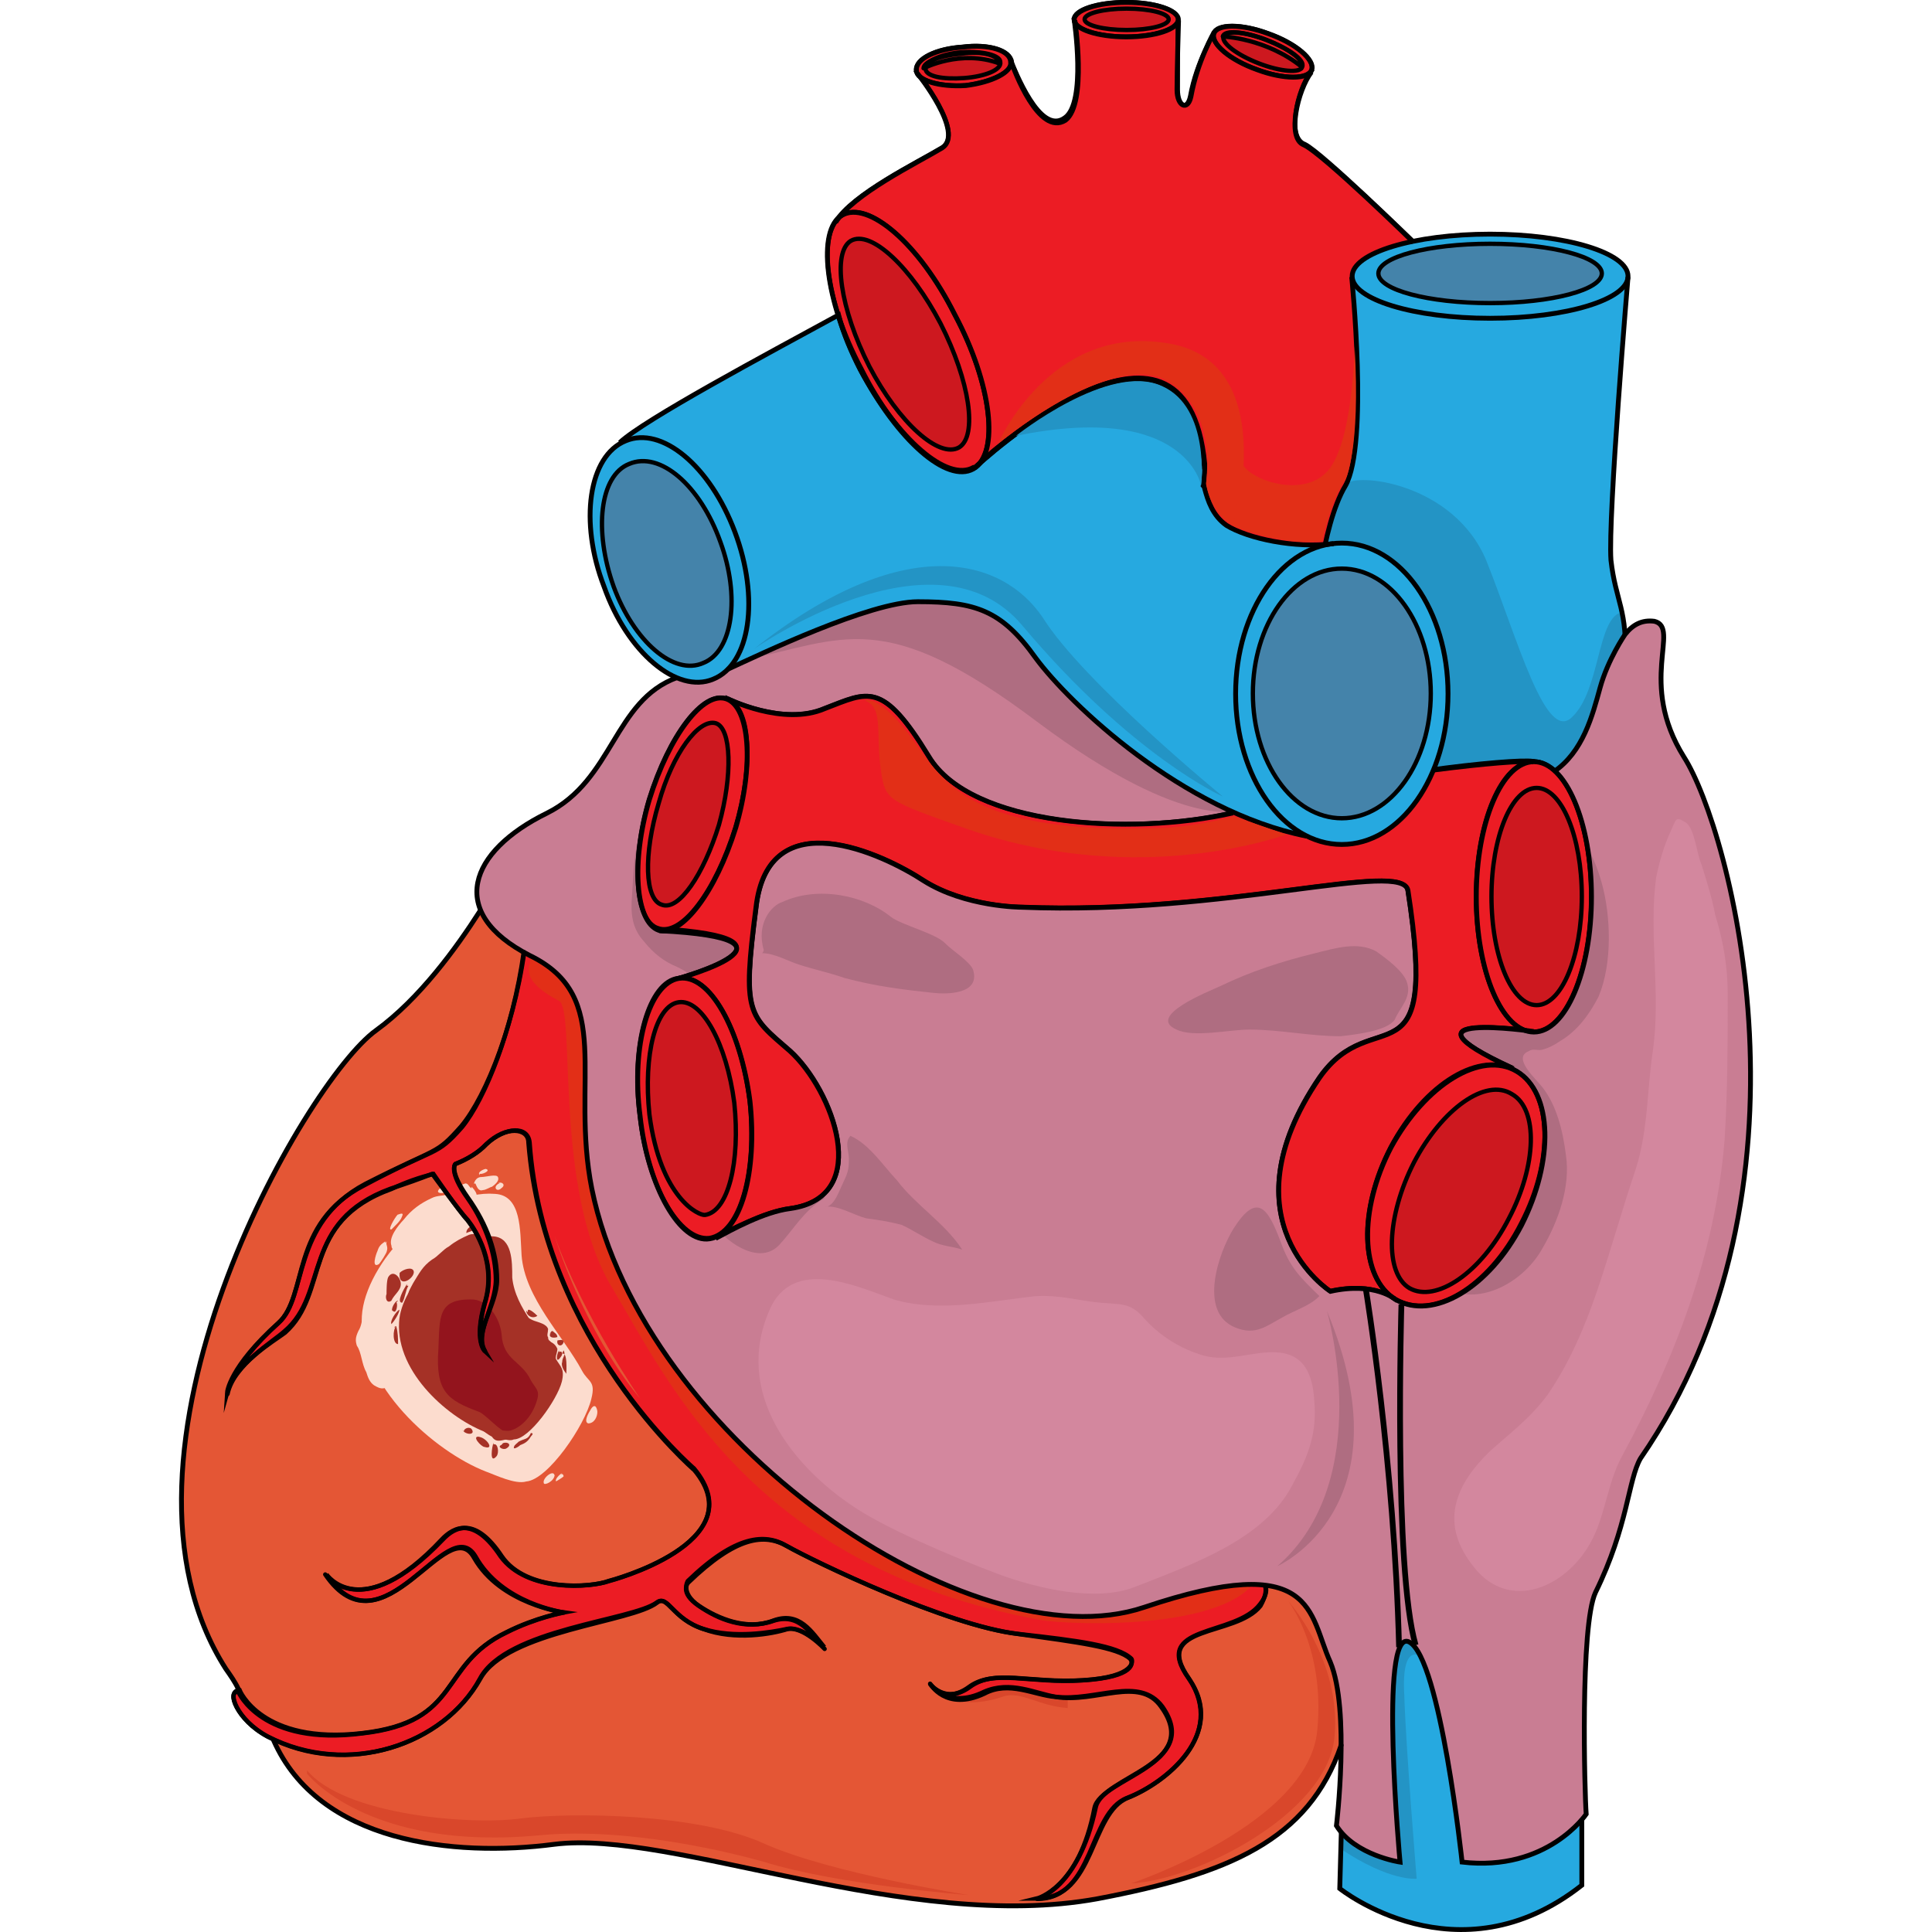
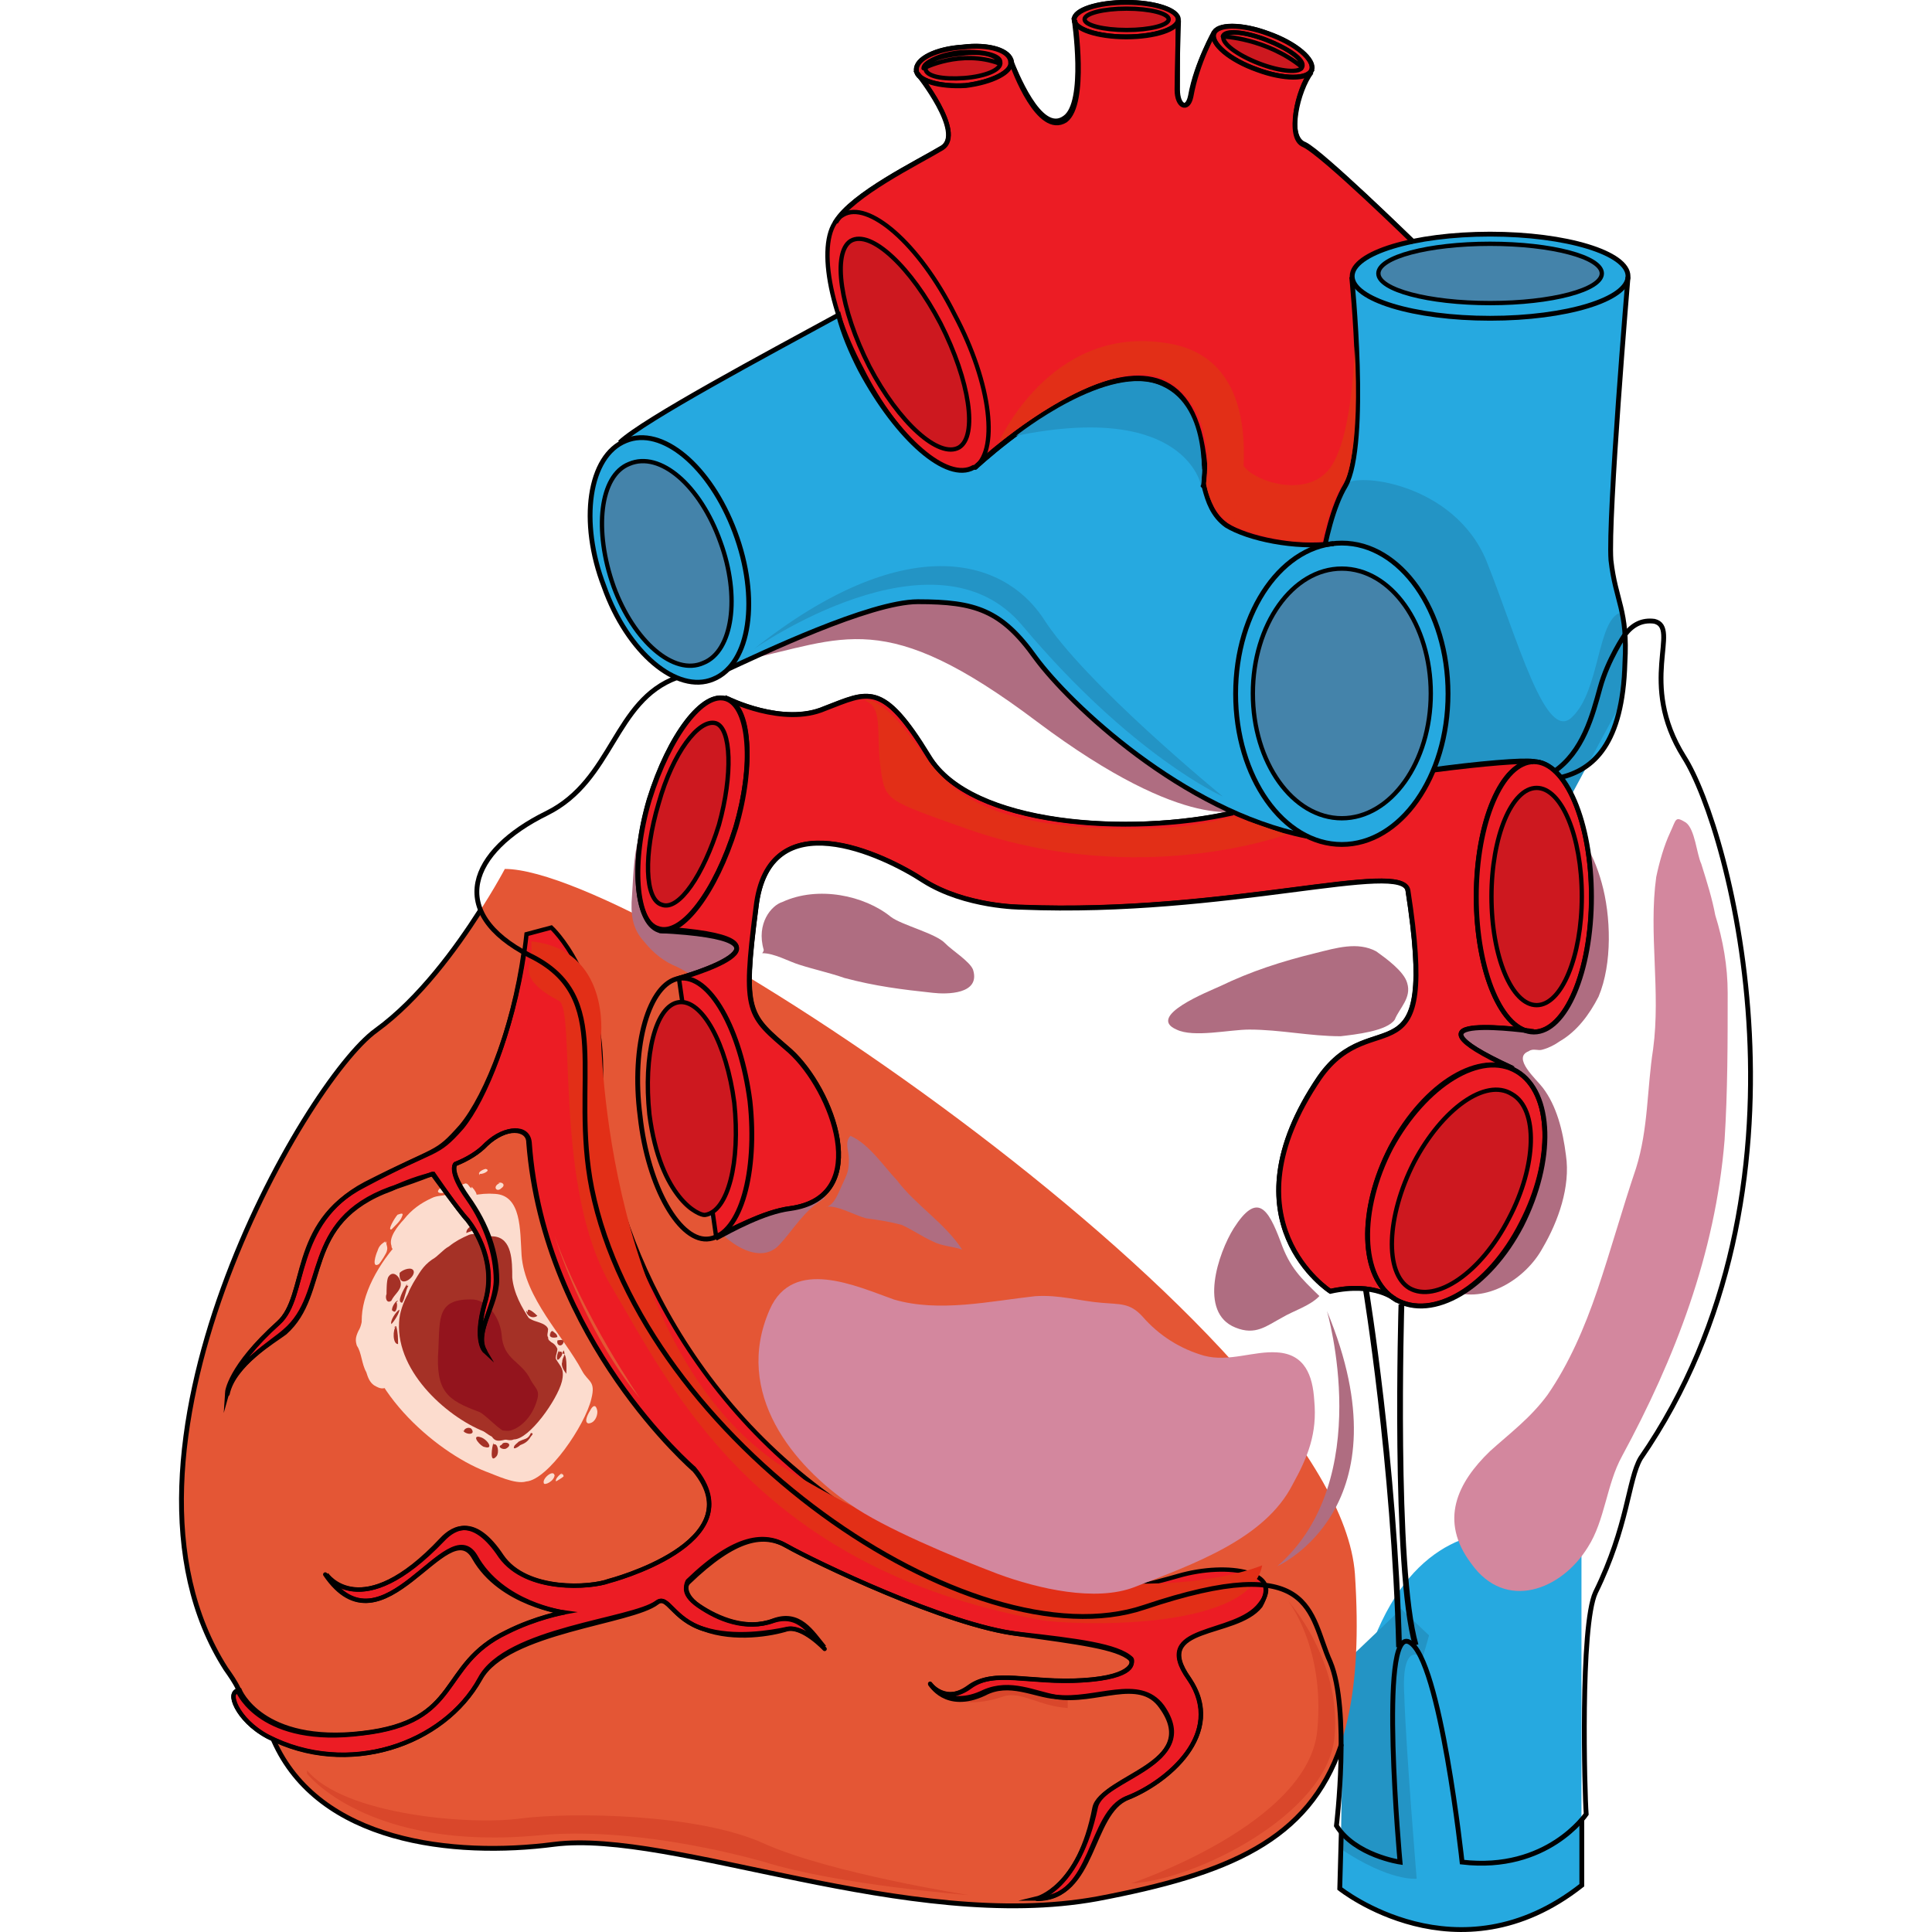
<svg xmlns="http://www.w3.org/2000/svg" version="1.1" id="Layer_1" width="800px" height="800px" viewBox="0 0 273.865 336.178" enable-background="new 0 0 273.865 336.178" xml:space="preserve">
  <g>
    <path fill-rule="evenodd" clip-rule="evenodd" fill="#26A9E0" d="M202.448,313.041c-0.54,15.548-0.54,15.548-0.54,15.548   s20.52,16.411,42.12-0.288c0-58.737,0-58.737,0-58.737S206.768,249.121,202.448,313.041L202.448,313.041z" />
    <path fill-rule="evenodd" clip-rule="evenodd" fill="#2394C5" d="M216.161,288.313c0,0-3.503-2.88-2.965,6.624   c0.27,9.216,2.156,31.968,2.156,31.968s-4.581,0.576-13.204-5.184c0.539-32.256,0.539-32.256,0.539-32.256   c9.971-9.504,9.971-9.504,9.971-9.504c4.85,4.607,4.85,4.607,4.85,4.607c-1.077,3.744-1.077,3.744-1.077,3.744" />
    <path fill-rule="evenodd" clip-rule="evenodd" fill="#EC1C24" stroke="#000000" stroke-width="0.75" stroke-miterlimit="10" d="   M128.481,12.694c0,0,8.359,10.365,4.314,12.957c-4.314,2.591-15.642,8.062-18.607,12.957   c24.271,42.614,24.271,42.614,24.271,42.614s37.216-34.84,39.912,0.287c0,0-1.078,6.335,3.775,9.79   c5.124,3.455,19.147,13.82,24.541-4.031c5.663-18.14,7.82-45.493,7.82-45.493s-15.641-15.26-18.607-16.7   c-3.236-1.151-1.349-9.501,1.079-12.669c-16.72-6.91-16.72-6.91-16.72-6.91s-3.236,5.183-4.315,11.229   c-0.539,2.591-2.157,1.728-2.157-1.151c0-3.168,0-12.094,0-12.094c-18.068,0-18.068,0-18.068,0s2.157,14.396-1.618,16.988   c-4.315,3.167-8.63-8.351-9.438-10.078L128.481,12.694L128.481,12.694L128.481,12.694z" />
    <path fill-rule="evenodd" clip-rule="evenodd" fill="#EC1C24" stroke="#000000" stroke-width="0.75" stroke-miterlimit="10" d="   M144.908,10.759c0,1.745-3.497,3.489-8.071,4.071c-4.573,0.291-8.34-0.873-8.608-2.617c0-2.035,3.497-3.78,8.07-4.07   C140.873,7.561,144.639,8.724,144.908,10.759L144.908,10.759z" />
    <path fill-rule="evenodd" clip-rule="evenodd" fill="#CD181F" d="M143.108,10.721c0,1.4-2.99,2.52-6.524,2.8   c-3.806,0.28-6.796-0.28-6.796-1.68c0-1.12,2.719-2.521,6.524-2.8C139.845,8.761,142.835,9.601,143.108,10.721L143.108,10.721z" />
    <path fill-rule="evenodd" clip-rule="evenodd" fill="#EC1C24" stroke="#000000" stroke-width="0.75" stroke-miterlimit="10" d="   M155.708,3.36c0-1.656,4.057-3,9.061-3c5.003,0,9.06,1.344,9.06,3c0,1.657-4.057,3-9.06,3C159.764,6.36,155.708,5.018,155.708,3.36   L155.708,3.36z" />
    <path fill-rule="evenodd" clip-rule="evenodd" fill="#CD181F" d="M157.507,3.301c0-1.027,3.277-1.86,7.32-1.86   s7.32,0.833,7.32,1.86s-3.277,1.859-7.32,1.859S157.507,4.328,157.507,3.301L157.507,3.301z" />
    <path fill-rule="evenodd" clip-rule="evenodd" fill="#EC1C24" stroke="#000000" stroke-width="0.75" stroke-miterlimit="10" d="   M197.046,12.085c-0.54,1.716-4.867,1.716-9.465,0c-4.868-1.715-8.113-4.573-7.573-6.289c0.541-1.716,4.868-1.716,9.466,0   C194.342,7.512,197.587,10.37,197.046,12.085L197.046,12.085z" />
    <path fill-rule="evenodd" clip-rule="evenodd" fill="#CD181F" d="M195.37,11.558c-0.269,1.163-3.495,0.872-7.528-0.582   c-3.765-1.454-6.453-3.489-6.185-4.652c0.538-1.163,3.765-0.872,7.528,0.582C192.95,8.359,195.908,10.395,195.37,11.558   L195.37,11.558z" />
    <path fill-rule="evenodd" clip-rule="evenodd" fill="#EC1C24" stroke="#000000" stroke-width="0.75" stroke-miterlimit="10" d="   M134.932,54.701c6.468,12.114,7.815,24.228,3.234,26.823c-4.312,2.597-13.205-4.903-19.403-17.305   c-6.468-12.114-7.815-24.228-3.234-26.823C119.841,34.801,128.734,42.3,134.932,54.701L134.932,54.701z" />
    <path fill-rule="evenodd" clip-rule="evenodd" fill="#CD181F" d="M132.51,56.227c5.136,10.063,6.758,19.549,3.243,21.562   c-3.514,2.013-10.542-4.312-15.678-14.087c-5.137-10.062-6.488-19.836-3.244-21.848C120.345,39.841,127.374,46.453,132.51,56.227   L132.51,56.227z" />
    <path fill-rule="evenodd" clip-rule="evenodd" fill="#26A9E0" d="M203.984,48.121c0,0,2.972,29.114-1.08,36.32   c-4.322,7.207-5.673,23.35-5.673,23.35s-6.483,44.97,27.283,28.826c6.483-3.459,26.203,6.919,27.014-21.331   c0.27-9.225-1.892-10.666-2.432-17.872c-0.54-7.495,2.972-49.293,2.972-49.293H203.984L203.984,48.121L203.984,48.121z" />
    <path fill-rule="evenodd" clip-rule="evenodd" fill="#26A9E0" d="M204.068,48c0-4.042,10.745-7.319,24-7.319s24,3.277,24,7.319   c0,4.043-10.745,7.32-24,7.32S204.068,52.043,204.068,48L204.068,48z" />
    <path fill-rule="evenodd" clip-rule="evenodd" fill="#4483AA" d="M208.627,47.521c0-2.85,8.704-5.16,19.44-5.16   s19.439,2.311,19.439,5.16s-8.703,5.16-19.439,5.16S208.627,50.37,208.627,47.521L208.627,47.521z" />
    <path fill-rule="evenodd" clip-rule="evenodd" fill="#2394C5" d="M199.388,94.484c0,0,1.893-7.788,3.516-10.096   c1.353-2.309,18.933-0.577,24.612,13.27c5.409,13.559,10.278,31.732,14.876,27.116c4.868-4.615,4.327-16.731,8.385-18.174   c0,0,0.811,1.442,0.811,3.75c0,2.02-1.082,12.693-1.082,12.693c-9.466,17.597-9.466,17.597-9.466,17.597   c-18.392-2.308-18.392-2.308-18.392-2.308c-8.655-4.616-8.655-4.616-8.655-4.616c1.082-30.289,1.082-30.289,1.082-30.289   L199.388,94.484L199.388,94.484L199.388,94.484z" />
    <path fill="none" stroke="#000000" stroke-width="0.84" stroke-miterlimit="8" d="M204.044,48.181c0,0,2.972,29.114-1.081,36.321   c-4.321,7.206-5.402,23.35-5.402,23.35s-6.753,44.969,27.014,28.826c6.753-3.459,26.202,6.918,27.013-21.332   c0.54-9.225-1.621-10.666-2.431-17.872c-0.541-7.495,2.971-49.293,2.971-49.293" />
    <path fill="none" stroke="#000000" stroke-width="0.84" stroke-miterlimit="8" d="M204.127,48.061c0-4.043,10.745-7.32,24-7.32   s24,3.277,24,7.32s-10.745,7.32-24,7.32S204.127,52.104,204.127,48.061L204.127,48.061z" />
    <path fill="none" stroke="#000000" stroke-width="0.75" stroke-miterlimit="8" d="M208.688,47.58c0-2.85,8.703-5.16,19.439-5.16   s19.44,2.311,19.44,5.16s-8.704,5.16-19.44,5.16S208.688,50.43,208.688,47.58L208.688,47.58z" />
    <path fill-rule="evenodd" clip-rule="evenodd" fill="#E45635" d="M56.688,151.2c0,0-9.987,19.006-22.403,27.933   c-12.687,8.927-49.938,74.006-26.184,111.153c2.16,3.456,4.049,6.335,5.938,9.215c0.81,0.864,1.89,1.728,2.43,2.88   c7.558,18.142,31.042,21.021,48.856,18.43c20.245-2.592,61.544,15.55,94.205,9.503c32.931-6.335,47.777-15.263,45.078-56.44   C201.639,232.693,81.251,151.2,56.688,151.2L56.688,151.2z" />
    <path fill-rule="evenodd" clip-rule="evenodd" fill="#D9472B" d="M131.708,293.974c0,0,3.506,4.106,11.864,1.174   c2.967-0.88,6.202,1.76,11.056,2.053c0-3.227,0-3.227,0-3.227c-8.089-1.173-8.089-1.173-8.089-1.173   c-5.933,0.293-5.933,0.293-5.933,0.293c-5.123,2.054-5.123,2.054-5.123,2.054L131.708,293.974L131.708,293.974L131.708,293.974z" />
    <path fill-rule="evenodd" clip-rule="evenodd" fill="#FCDCCE" d="M60.407,257.785c3.777-0.287,10.253-9.778,11.332-14.38   c0.809-3.163-0.54-2.876-1.619-4.89c-3.237-6.039-9.982-12.654-10.522-20.131c-0.27-4.314,0-10.354-4.587-10.642   c-10.522-0.862-22.663,12.079-23.203,21.282c-0.539,12.079,12.681,23.583,21.585,27.034   C55.01,256.635,58.518,258.36,60.407,257.785" />
    <path fill-rule="evenodd" clip-rule="evenodd" fill="#A53126" d="M58.247,250.466c2.697,0,7.553-6.894,8.361-10.054   c0.54-2.298-0.27-2.585-1.078-4.021c-2.158-4.309-7.013-8.617-7.553-14.074c0-2.873,0-6.895-3.236-7.182   c-7.553-0.574-16.184,8.617-16.453,14.938c-0.54,8.904,8.9,16.947,15.374,19.245C54.741,249.604,57.167,251.041,58.247,250.466" />
    <path fill-rule="evenodd" clip-rule="evenodd" fill="#93141D" d="M56.926,249.074c2.414-0.287,4.561-2.582,5.365-5.45   c0.536-1.721-0.269-2.008-1.073-3.442c-1.609-3.441-4.828-3.441-5.097-8.031c-0.268-2.581-2.146-5.736-4.828-6.023   c-6.438-0.286-5.901,3.155-6.169,8.605c-0.537,7.457,1.609,8.892,6.974,10.899C53.171,245.919,56.122,249.36,56.926,249.074" />
    <path fill-rule="evenodd" clip-rule="evenodd" fill="#FCDCCE" d="M50.9,206.492c0.536,0.571,1.607,1.714,0.268,2.856   c-1.071,1.144-2.68,0.857-4.02,1.144c-1.34,0.571-2.412,1.143-3.484,2.571c-1.34,1.429-2.412,4.571-4.556,4.856   c-1.072,0-2.145-0.285-2.145-1.143c-0.536-1.429,1.072-3.429,2.145-4.571c1.34-1.714,2.948-2.857,4.824-3.714   c1.071-0.572,2.144-0.286,3.216-0.857c0.804-0.571,1.607-1.429,2.68-1.715c0.536,0,0.536,0.572,1.072,0.857" />
    <path fill-rule="evenodd" clip-rule="evenodd" fill="#FCDCCE" d="M35.032,221.521c-1.909,2.299-2.728,5.172-3,7.471   c-0.273,0.861-0.273,1.724-0.818,2.586c-0.546,1.149-0.546,1.724-0.272,2.586c0.817,1.149,0.817,3.16,1.636,4.597   c0.272,0.862,0.546,1.725,1.364,2.299c0.545,0.287,1.363,0.861,2.182,0.287c0.545-4.022-0.546-7.183-1.364-10.344   c-0.817-2.586-0.817-5.459-0.545-8.332" />
-     <path fill-rule="evenodd" clip-rule="evenodd" fill="#FCDCCE" d="M51.569,205.942c0.261,0.567,0.522,1.418,1.306,1.135   c0.522,0,1.307-0.567,1.567-0.567c0.783-0.567,1.306-1.135,1.045-1.702c-0.262-0.567-2.09,0-2.873,0   c-0.522,0-1.045,0.284-1.306,1.135" />
    <path fill-rule="evenodd" clip-rule="evenodd" fill="#FCDCCE" d="M47.485,206.761c-0.531,0.28-1.063,0.84-1.86,0.84   c-0.797,0-0.797-0.56,0.266-1.12c0.532-0.28,2.657-0.561,1.329,0.561" />
    <path fill-rule="evenodd" clip-rule="evenodd" fill="#FCDCCE" d="M36.155,216c-0.272,0.565,0.272,0.848,0,1.694   c0,0.282-1.091,1.977-1.363,2.259c-1.364,0.848-0.546-1.693-0.272-2.259c0.272-0.847,0.545-1.129,1.363-1.694c0,0,0,0,0,0.283" />
    <path fill-rule="evenodd" clip-rule="evenodd" fill="#FCDCCE" d="M36.973,213.917c0.523-0.567,1.571-1.418,1.833-2.269   c0.262-0.568,0-0.568-0.785-0.284C37.497,211.932,36.188,214.201,36.973,213.917" />
    <path fill-rule="evenodd" clip-rule="evenodd" fill="#FCDCCE" d="M55.828,205.852c-1.4,0.583-0.56,1.749,0.28,0.875   c0.84-0.583,0-1.166-0.561-0.875" />
    <path fill-rule="evenodd" clip-rule="evenodd" fill="#FCDCCE" d="M52.316,204.211c0.264,0.27,2.112-0.541,1.056-0.811   c-0.264,0-1.584,0.54-1.056,1.08" />
    <path fill-rule="evenodd" clip-rule="evenodd" fill="#FCDCCE" d="M71.721,245.105c-0.533,0.858-1.333,2.289-0.533,2.575   c1.066,0,1.6-1.145,1.6-2.003C72.788,245.391,72.521,243.961,71.721,245.105" />
    <path fill-rule="evenodd" clip-rule="evenodd" fill="#FCDCCE" d="M65.348,256.898c0-1.418-2.16,0.284-1.891,1.135   c0,0.567,1.891-0.283,1.891-1.418" />
    <path fill-rule="evenodd" clip-rule="evenodd" fill="#FCDCCE" d="M66.648,256.32c-0.521,0.288-1.3,1.152-1.04,1.44   c0,0,1.04-0.576,1.3-0.864c0-0.288-0.26-0.576-0.52-0.288" />
    <path fill-rule="evenodd" clip-rule="evenodd" fill="#A53126" d="M51.844,217.164c-2.436-0.579-5.412,2.892-7.306,4.916   c-0.813,0.868-1.624,1.446-2.165,2.314c-0.541,0.578-0.541,0.867-1.082,1.156c-0.541,0.29-1.354,0.29-1.354,0   c-0.271-0.578,0.542-1.734,0.813-2.313c1.082-1.735,1.623-2.892,3.247-4.049c1.082-0.579,1.894-1.735,2.977-2.313   c1.082-0.868,2.164-1.447,3.518-2.025c0.812-0.289,1.894,0,2.435,0.578c0.271,0.29,0.542,0.868-0.271,1.157" />
    <path fill-rule="evenodd" clip-rule="evenodd" fill="#A53126" d="M59.645,228.961c0.807,0,1.345,0.572,2.15,0.859   c0.807,0.286,2.15,0.572,2.42,1.432c0,0.573-0.27,1.146,0,1.433c0,0.573,0.269,0.573,0.537,0.859   c0.538,0.286,0.807,0.573,1.075,1.146c0,0.573-0.269,1.146-0.269,1.433c0,0.859-0.269,1.718-1.075,1.432   c-0.538-0.286-0.807-1.146-0.807-1.719c-0.537-0.859-0.807-1.718-1.612-2.291c-1.075-0.573-2.957-2.292-2.42-4.011" />
    <path fill-rule="evenodd" clip-rule="evenodd" fill="#A53126" d="M52.507,248.641c0.276,0.27,1.378,1.08,1.93,1.35   c0.551,0.811,1.102,0.811,2.204,0.54c0.275,0,0.827-0.27,1.103-0.27s0.551,0,0.826,0c0.551,0,1.103-0.54,1.378-1.08" />
    <path fill-rule="evenodd" clip-rule="evenodd" fill="#A53126" d="M39.908,223.734c-0.54,0.885-0.54,2.063-1.08,2.946   c-1.08,0,0.271-2.356,0.811-3.24v0.294" />
    <path fill-rule="evenodd" clip-rule="evenodd" fill="#A53126" d="M38.348,227.881c-0.561,0.279-1.681,1.959-1.4,2.52   C37.507,229.84,38.348,228.44,38.348,227.881" />
    <path fill-rule="evenodd" clip-rule="evenodd" fill="#A53126" d="M64.708,231.864c-0.56,0.792,0.28,1.057,1.12,0.792   c0-0.527-0.56-0.792-0.84-1.056c-0.28,0-0.28,0.264-0.561,0.528" />
    <path fill-rule="evenodd" clip-rule="evenodd" fill="#A53126" d="M66.116,234.961c-0.528,0.899-0.528,2.399,0.264,1.199   c0.528-0.6,0.265-1.199-0.264-0.899" />
    <path fill-rule="evenodd" clip-rule="evenodd" fill="#A53126" d="M65.852,233.232c-0.265,0.936,0.792,1.248,1.056,0.313   C66.908,232.92,66.116,233.232,65.852,233.232" />
    <path fill-rule="evenodd" clip-rule="evenodd" fill="#A53126" d="M56.372,251.112c0.828-0.312,1.656,0.313,0.552,0.937   c-0.552,0.312-1.655-0.313-0.827-0.624" />
    <path fill-rule="evenodd" clip-rule="evenodd" fill="#A53126" d="M61.216,249.36c0.531,0,0.266,0.3,0,0.601   c-0.531,0.899-1.063,1.199-1.86,1.5c-0.266,0.3-1.328,0.899-1.063,0.3c0-0.3,0.531-0.601,0.797-0.9   C60.154,250.261,60.685,250.561,61.216,249.36" />
    <path fill-rule="evenodd" clip-rule="evenodd" fill="#A53126" d="M37.82,226.621c0.288,0.3,0,2.1-0.576,1.5   c-0.576,0,0.288-1.801,0.864-1.801" />
    <path fill-rule="evenodd" clip-rule="evenodd" fill="#A53126" d="M49.988,214.561c0.51-0.28,1.275-0.28,1.785-1.12   c0.255-0.56-0.255-0.28-0.766-0.28C50.243,213.721,49.988,214,49.988,214.561" />
    <path fill-rule="evenodd" clip-rule="evenodd" fill="#EC1C24" stroke="#000000" stroke-width="0.75" stroke-miterlimit="10" d="   M83.131,278.838c-4.318,3.166-26.178,4.605-30.766,13.24c-6.206,11.514-22.938,17.271-36.972,10.074   c-5.397-2.879-7.286-8.06-4.857-8.06c0,0,3.778,9.499,21.319,7.483c17.542-2.014,13.224-11.801,25.098-17.558   c5.128-2.591,9.985-3.454,9.985-3.454s-10.795-1.439-15.383-9.786c-4.857-8.06-16.191,17.846-25.907,3.166   c0,0,5.938,8.923,20.24-6.044c2.159-2.303,5.667-4.03,10.255,2.878c4.318,6.332,15.652,5.469,18.621,4.317   c0,0,25.638-6.62,14.843-19.572c0,0-26.177-22.451-28.606-56.704c-0.27-2.879-4.048-2.879-7.556,0.288   c-1.35,1.438-3.238,2.59-5.397,3.453c0,0-1.08,1.152,2.159,5.757c3.508,4.894,5.127,9.787,5.127,14.392   c0,4.318-4.048,9.211-2.159,12.377c0,0-1.889-1.727,0-8.347c2.159-6.908-1.619-12.665-2.968-14.392   c-1.619-1.728-5.938-8.06-5.938-8.06c-2.429,0.575-4.857,1.439-7.286,2.591c-15.923,5.756-10.795,18.133-18.621,24.754   c-1.889,1.727-8.636,5.756-9.985,10.649c0,0,0.271-4.317,8.906-12.089c5.127-4.605,2.158-17.271,15.112-24.178   c12.953-6.621,12.144-4.894,16.731-10.075c4.318-5.181,9.716-18.421,11.335-33.389c4.317-1.151,4.317-1.151,4.317-1.151   s9.176,8.348,8.636,26.48c-0.539,18.422,10.525,52.099,41.021,73.398c30.765,21.588,50.195,15.543,59.371,12.953   c8.905-2.591,18.62-0.576,14.303,4.893c-4.317,5.758-19.161,3.455-12.414,12.953s-4.048,18.134-10.524,20.725   c-6.747,2.59-5.668,17.558-15.923,17.558c0,0,7.287-1.728,10.255-15.831c1.08-5.469,18.621-7.483,11.604-17.558   c-4.048-5.47-11.604-0.864-18.62-1.728c-3.509-0.575-7.826-2.878-12.414-0.863c-6.478,3.166-9.445-1.439-9.445-1.439   s2.698,3.742,7.016,0.576c4.318-3.166,10.256-0.576,19.701-1.151c9.175-0.576,8.636-3.454,8.365-3.742   c-2.429-2.303-9.445-3.166-19.7-4.317c-12.414-1.439-35.622-12.665-40.21-15.256c-3.778-2.303-8.906-2.015-17.271,6.045   c0,0-1.35,2.015,1.889,4.317c3.509,2.303,8.366,4.317,12.954,2.591c4.587-1.727,6.746,2.015,8.905,4.605   c0,0-3.778-3.742-6.477-3.166c-2.699,0.575-9.176,1.727-14.573,0C85.83,281.716,85.02,277.398,83.131,278.838L83.131,278.838z" />
    <path fill-rule="evenodd" clip-rule="evenodd" fill="#E22F17" d="M61.268,163.801c0,0,0.271,1.439-0.271,4.031   c-0.81,2.593,1.891,4.608,5.132,6.336c2.971,1.729-1.08,32.832,9.182,49.824c9.992,16.704,24.576,48.672,74.538,57.889   c4.591,0.863,36.458,2.304,38.619-9.504c0,0-32.138,13.823-81.83-16.129c-32.677-19.584-33.217-76.031-33.217-76.031   S75.042,165.24,61.268,163.801L61.268,163.801z" />
-     <path fill-rule="evenodd" clip-rule="evenodd" fill="#C97D93" d="M222.946,140.766c0,0,15.388-3.168,19.978-10.081   c4.589-7.2,5.939-24.194,13.769-22.754c4.589,1.151-2.97,10.657,5.129,23.618c8.099,12.673,24.567,75.176-7.56,122.412   c-2.43,3.457-2.43,11.521-7.828,23.043c-2.7,5.76-1.891,35.139-1.891,38.596c0,0-6.479,10.081-21.327,8.353   c0,0-3.779-35.428-9.179-38.308c-5.399-2.881-1.619,38.308-1.619,38.308s-7.829-1.152-11.069-6.337c0,0,2.43-20.162-1.079-28.515   c-3.78-8.353-2.43-19.586-32.396-9.505c-29.966,10.081-87.199-29.091-96.108-72.871c-3.779-19.01,3.78-33.123-10.798-40.612   s-10.529-17.858,2.699-24.771c13.229-6.625,11.608-23.618,28.347-24.482c7.019-0.288,32.396-27.939,54.263-12.386   C167.873,120.315,180.831,145.086,222.946,140.766L222.946,140.766z" />
    <path fill-rule="evenodd" clip-rule="evenodd" fill="#AF6D81" d="M112.268,208.545c-3.511,2.019-5.4,5.479-7.83,8.075   c-3.24,3.46-8.641,0-11.07-3.173c-4.86-5.768,5.67-10.094,9.72-10.67c4.051-0.577,7.561,0.865,9.181,4.902" />
    <path fill-rule="evenodd" clip-rule="evenodd" fill="#AF6D81" d="M221.348,224.619c5.939,2.301,12.96-2.013,15.93-7.477   c2.7-4.603,4.86-10.642,4.05-16.106c-0.54-4.313-1.62-8.628-4.05-11.791c-1.08-1.438-5.4-5.177-2.43-6.327   c0.81-0.576,1.62,0,2.43-0.288c1.08-0.288,2.16-0.862,2.97-1.438c2.971-1.725,5.13-4.602,6.75-7.765   c2.43-5.752,2.16-14.093,0.54-19.845c-1.35-4.889-4.86-12.941-10.8-9.203c-3.24,2.301-5.4,6.04-7.561,9.203   c-2.159,3.451-4.859,6.615-6.479,10.066c-4.05,8.916-1.89,18.981-2.16,28.473c0,7.189-2.16,14.092-2.16,21.282   c0,2.589-0.27,5.464,1.351,7.765c0.81,1.15,1.62,2.301,2.16,3.451" />
    <path fill-rule="evenodd" clip-rule="evenodd" fill="#AF6D81" d="M80.705,144c-1.617,3.174-1.617,8.079-1.887,11.829   c-0.271,3.174,0,5.771,2.156,8.079c1.617,2.02,3.505,3.462,5.661,4.327c1.888,0.865,4.313,2.886,6.471,2.886   c3.773-0.289,4.313-5.482,4.583-8.367c0.539-4.328,0.539-6.636-2.427-9.81c-2.156-2.597-5.122-4.039-8.357-5.193   c-1.887-0.577-2.695-1.731-4.313-2.885c-0.809-0.577-1.348-0.866-1.887-0.577" />
    <path fill-rule="evenodd" clip-rule="evenodd" fill="#AF6D81" d="M97.988,114.94c0,0,27.01-21.58,44.835-10.07   c18.097,11.797,34.843,33.377,42.405,35.967c0,0-9.453,4.604-35.923-15.25C122.566,105.445,115.814,111.2,97.988,114.94   L97.988,114.94z" />
    <path fill-rule="evenodd" clip-rule="evenodd" fill="#EC1C24" stroke="#000000" stroke-width="0.75" stroke-miterlimit="10" d="   M86.975,170.184c0,0,24.82-6.915-3.507-8.644c11.87-40.05,11.87-40.05,11.87-40.05s9.712,4.898,16.997,1.729   c7.554-2.881,9.981-4.898,18.075,8.355c7.824,13.254,39.929,14.119,57.195,8.645s44.784-8.356,48.021-7.779   c0,46.965,0,46.965,0,46.965s-25.63-3.746-3.776,6.338c-20.234,40.338-20.234,40.338-20.234,40.338s-3.507-3.169-11.331-1.44   c0,0-18.885-12.101-1.889-37.168c9.442-13.542,20.773,2.305,15.378-32.559c-0.81-5.475-31.565,4.321-67.177,2.881   c0,0-9.713,0-16.997-4.61c-7.014-4.609-26.979-14.117-29.137,4.61c-2.428,18.729-1.349,18.729,5.936,25.067   c7.284,6.627,14.568,25.355,0,27.372c-4.587,0.576-10.252,3.746-12.95,4.898L86.975,170.184L86.975,170.184L86.975,170.184z" />
    <path fill-rule="evenodd" clip-rule="evenodd" fill="#EC1C24" stroke="#000000" stroke-width="0.75" stroke-miterlimit="10" d="   M225.667,156c0-12.989,4.486-23.52,10.021-23.52s10.02,10.53,10.02,23.52c0,12.99-4.485,23.521-10.02,23.521   S225.667,168.99,225.667,156L225.667,156z" />
    <path fill-rule="evenodd" clip-rule="evenodd" fill="#CD181F" d="M228.308,155.94c0-10.438,3.519-18.899,7.859-18.899   s7.86,8.461,7.86,18.899s-3.52,18.9-7.86,18.9S228.308,166.379,228.308,155.94L228.308,155.94z" />
    <path fill-rule="evenodd" clip-rule="evenodd" fill="#EC1C24" stroke="#000000" stroke-width="0.75" stroke-miterlimit="10" d="   M96.806,143.984c-3.491,11.213-9.397,18.977-13.426,17.539c-4.027-1.15-4.833-11.501-1.61-22.427   c3.49-11.213,9.397-18.976,13.425-17.538C99.491,122.708,100.028,133.059,96.806,143.984L96.806,143.984z" />
    <path fill-rule="evenodd" clip-rule="evenodd" fill="#CD181F" d="M93.887,143.373c-2.689,8.628-6.993,14.668-9.952,13.805   c-2.958-0.863-3.228-8.915-0.537-17.543c2.42-8.627,6.992-14.954,9.951-13.804C96.039,126.693,96.308,134.746,93.887,143.373   L93.887,143.373z" />
-     <path fill-rule="evenodd" clip-rule="evenodd" fill="#EC1C24" stroke="#000000" stroke-width="0.75" stroke-miterlimit="10" d="   M99.282,191.508c1.346,12.391-1.616,23.052-7.001,23.916c-5.116,0.576-10.771-8.932-12.117-21.322   c-1.616-12.391,1.615-23.34,6.731-23.916C92.281,169.32,97.666,178.829,99.282,191.508L99.282,191.508z" />
    <path fill-rule="evenodd" clip-rule="evenodd" fill="#CD181F" d="M96.553,191.836c1.074,10.329-1.074,18.938-5.103,19.511   s-8.326-7.173-9.669-17.502c-1.074-10.329,1.074-18.937,5.104-19.511C90.914,173.761,95.21,181.508,96.553,191.836L96.553,191.836z   " />
    <path fill-rule="evenodd" clip-rule="evenodd" fill="#EC1C24" stroke="#000000" stroke-width="0.75" stroke-miterlimit="10" d="   M233.547,212.834c-5.68,11.215-15.417,16.967-21.908,13.229c-6.221-3.738-6.491-15.529-0.812-26.456   c5.95-11.215,15.688-16.966,21.908-13.228C238.958,190.117,239.228,201.907,233.547,212.834L233.547,212.834z" />
    <path fill-rule="evenodd" clip-rule="evenodd" fill="#CD181F" d="M231.332,211.965c-4.865,9.521-12.704,14.716-17.299,12.119   c-4.325-2.598-4.055-12.407,0.811-21.929c4.865-9.232,12.435-14.715,17.029-12.118   C236.468,192.923,236.198,202.732,231.332,211.965L231.332,211.965z" />
    <path fill-rule="evenodd" clip-rule="evenodd" fill="#26A9E0" d="M182.167,91.32c-2.43-1.728-3.24-4.032-3.51-6.048   c-0.27-0.288-0.27-0.576-0.54-0.864c0,0,0.271-1.439,0.271-3.744c-3.24-33.983-39.69,0.576-39.69,0.576c-0.271,0-0.271,0-0.271,0   s0,0-0.27,0c-4.32,2.88-13.23-4.896-19.439-16.992c-1.891-3.168-2.971-6.336-4.051-9.504c-14.04,7.488-37.8,20.736-38.88,23.328   c17.82,39.168,17.82,39.168,17.82,39.168s25.11-12.672,34.83-12.672c9.989,0,14.58,1.439,20.52,9.792   c5.94,8.353,27.271,28.224,49.681,31.681c2.43-51.553,2.43-51.553,2.43-51.553C194.047,95.353,185.948,93.625,182.167,91.32   L182.167,91.32z" />
    <path fill-rule="evenodd" clip-rule="evenodd" fill="#26A9E0" d="M96.651,92.482c4.337,11.525,2.711,23.052-3.794,25.645   c-6.234,2.594-14.636-4.61-18.973-15.848c-4.337-11.526-2.71-23.052,3.795-25.646C83.913,74.041,92.585,81.244,96.651,92.482   L96.651,92.482z" />
    <path fill-rule="evenodd" clip-rule="evenodd" fill="#4483AA" d="M94.13,94.272c3.497,9.504,2.152,19.008-2.96,21.312   c-5.112,2.017-12.107-4.031-15.604-13.535c-3.498-9.504-2.152-19.008,2.959-21.313C83.637,78.721,90.632,84.48,94.13,94.272   L94.13,94.272z" />
    <path fill-rule="evenodd" clip-rule="evenodd" fill="#26A9E0" d="M183.788,120.66c0-14.48,8.354-26.22,18.66-26.22   s18.66,11.739,18.66,26.22c0,14.481-8.354,26.221-18.66,26.221S183.788,135.142,183.788,120.66L183.788,120.66z" />
    <path fill-rule="evenodd" clip-rule="evenodd" fill="#4483AA" d="M186.788,120.841c0-11.996,6.931-21.72,15.48-21.72   c8.549,0,15.479,9.724,15.479,21.72c0,11.995-6.931,21.72-15.479,21.72C193.718,142.561,186.788,132.836,186.788,120.841   L186.788,120.841z" />
    <path fill-rule="evenodd" clip-rule="evenodd" fill="#EC1C24" stroke="#000000" stroke-width="0.75" stroke-miterlimit="10" d="   M142.748,11.041c0-1.4-2.963-2.24-6.734-1.681c-3.502,0.28-6.466,1.4-6.466,2.521C129.547,11.881,136.013,8.521,142.748,11.041   L142.748,11.041z" />
    <path fill-rule="evenodd" clip-rule="evenodd" fill="#EC1C24" stroke="#000000" stroke-width="0.75" stroke-miterlimit="10" d="   M195.369,11.641c0.539-1.179-2.425-3.24-6.196-4.713c-3.772-1.473-7.275-1.768-7.545-0.589   C181.627,6.339,189.172,6.633,195.369,11.641L195.369,11.641z" />
    <path fill="none" stroke="#000000" stroke-width="0.84" stroke-miterlimit="8" d="M155.873,3.541c0,0,2.175,14.485-1.631,17.383   c-4.621,2.896-8.971-8.691-9.514-10.43" />
    <path fill="none" stroke="#000000" stroke-width="0.84" stroke-miterlimit="8" d="M180.127,5.557c0,0-2.97,5.184-4.05,11.232   c-0.54,2.592-2.43,1.728-2.43-1.152c0-3.168,0.27-12.096,0.27-12.096" />
    <path fill="none" stroke="#000000" stroke-width="0.84" stroke-miterlimit="8" d="M214.808,42.181c0,0-15.887-15.54-19.118-16.979   c-2.962-1.151-1.077-9.496,1.346-12.661" />
    <path fill="none" stroke="#000000" stroke-width="0.84" stroke-miterlimit="8" d="M138.488,81.372c0,0,37.26-34.872,39.96,0.288" />
    <path fill="none" stroke="#000000" stroke-width="0.84" stroke-miterlimit="8" d="M128.482,12.78c0,0,8.326,10.368,4.297,12.96   c-4.297,2.592-15.577,8.064-18.531,12.96" />
    <path fill="none" stroke="#000000" stroke-width="0.84" stroke-miterlimit="8" d="M144.699,10.819   c0.27,1.744-3.223,3.489-7.788,4.07c-4.565,0.291-8.595-0.872-8.595-2.616c-0.269-2.036,3.492-3.78,8.058-4.071   C140.939,7.621,144.699,8.783,144.699,10.819L144.699,10.819z" />
    <path fill="none" stroke="#000000" stroke-width="0.75" stroke-miterlimit="8" d="M142.897,10.78c0.271,1.4-2.712,2.521-6.238,2.8   c-3.797,0.28-6.779-0.279-6.779-1.68c-0.271-1.12,2.712-2.52,6.237-2.8C139.914,8.82,142.897,9.66,142.897,10.78L142.897,10.78z" />
    <path fill="none" stroke="#000000" stroke-width="0.84" stroke-miterlimit="8" d="M155.768,3.42c0-1.656,4.056-3,9.06-3   s9.061,1.344,9.061,3c0,1.657-4.057,3-9.061,3S155.768,5.077,155.768,3.42L155.768,3.42z" />
    <path fill="none" stroke="#000000" stroke-width="0.75" stroke-miterlimit="8" d="M157.568,3.36c0-1.027,3.277-1.86,7.32-1.86   c4.042,0,7.319,0.833,7.319,1.86s-3.277,1.86-7.319,1.86C160.845,5.221,157.568,4.388,157.568,3.36L157.568,3.36z" />
    <path fill="none" stroke="#000000" stroke-width="0.84" stroke-miterlimit="8" d="M197.107,12.145   c-0.541,1.716-4.868,1.716-9.466,0c-4.868-1.715-8.113-4.573-7.572-6.289c0.541-1.715,4.868-1.715,9.466,0   C194.403,7.571,197.648,10.43,197.107,12.145L197.107,12.145z" />
    <path fill="none" stroke="#000000" stroke-width="0.75" stroke-miterlimit="8" d="M195.43,11.617   c-0.269,1.163-3.765,0.873-7.529-0.581s-6.453-3.489-6.185-4.652c0.27-1.163,3.765-0.872,7.529,0.581   C193.01,8.419,195.968,10.454,195.43,11.617L195.43,11.617z" />
-     <path fill="none" stroke="#000000" stroke-width="0.84" stroke-miterlimit="8" d="M134.993,54.762   c6.468,12.113,7.815,24.228,3.233,26.823c-4.581,2.596-13.205-4.903-19.673-17.306c-6.198-12.113-7.546-24.227-3.233-26.823   C119.901,34.86,128.794,42.359,134.993,54.762L134.993,54.762z" />
    <path fill="none" stroke="#000000" stroke-width="0.75" stroke-miterlimit="8" d="M132.503,56.287   c5.117,10.062,6.465,19.549,3.232,21.561c-3.502,2.013-10.506-4.312-15.623-14.086c-5.118-10.063-6.465-19.837-3.232-21.849   C120.382,39.9,127.385,46.513,132.503,56.287L132.503,56.287z" />
    <path fill="none" stroke="#000000" stroke-width="0.84" stroke-miterlimit="8" d="M200.888,94.596   c-6.75,0.865-14.851-0.865-18.631-3.171c-2.43-1.729-3.239-4.324-3.779-6.343c0,0,0-0.288-0.271-0.576c0,0,0.271-1.441,0.271-3.748   c-3.24-34.018-39.96,0.576-39.96,0.576l0,0c0,0,0,0-0.271,0c-4.59,2.596-13.229-4.9-19.71-17.008   c-1.62-3.172-2.97-6.343-3.78-9.514c-12.689,6.919-33.75,18.162-38.069,22.197" />
    <path fill="none" stroke="#000000" stroke-width="0.84" stroke-miterlimit="8" d="M95.408,116.48   c5.66-2.586,24.796-11.78,33.15-11.78c9.973,0,14.555,1.437,20.484,9.77c5.929,8.045,25.604,26.721,47.165,31.03" />
    <path fill="none" stroke="#000000" stroke-width="0.84" stroke-miterlimit="8" d="M96.711,92.542   c4.336,11.526,2.71,23.052-3.795,25.646c-6.233,2.593-14.906-4.61-18.972-16.137c-4.337-11.237-2.711-22.764,3.794-25.357   C83.972,74.101,92.375,81.016,96.711,92.542L96.711,92.542z" />
    <path fill="none" stroke="#000000" stroke-width="0.75" stroke-miterlimit="8" d="M94.19,94.289   c3.498,9.521,2.152,19.043-2.96,21.063c-5.111,2.308-12.106-3.751-15.604-13.272c-3.498-9.811-2.422-19.332,2.69-21.352   C83.697,78.42,90.693,84.479,94.19,94.289L94.19,94.289z" />
    <path fill="none" stroke="#000000" stroke-width="0.84" stroke-miterlimit="8" d="M183.848,120.721   c0-14.481,8.273-26.221,18.479-26.221s18.48,11.739,18.48,26.221c0,14.48-8.274,26.22-18.48,26.22S183.848,135.201,183.848,120.721   L183.848,120.721z" />
    <path fill="none" stroke="#000000" stroke-width="0.75" stroke-miterlimit="8" d="M186.848,120.66   c0-11.995,6.931-21.72,15.479-21.72c8.55,0,15.48,9.725,15.48,21.72c0,11.996-6.931,21.721-15.48,21.721   C193.779,142.381,186.848,132.656,186.848,120.66L186.848,120.66z" />
    <path fill="none" stroke="#000000" stroke-width="0.84" stroke-miterlimit="8" d="M87.019,170.221c0,0,24.709-6.853-3.491-8.28" />
    <path fill="none" stroke="#000000" stroke-width="0.84" stroke-miterlimit="8" d="M211.684,226.141c0,0-3.512-3.169-11.346-1.44   c0,0-18.908-12.1-1.891-37.162c9.454-13.54,20.8,2.304,15.397-32.554c-0.811-5.473-31.605,4.321-67.262,2.881   c0,0-9.725,0-17.019-4.609c-7.023-4.609-27.013-14.115-29.174,4.609c-2.431,18.726-1.351,18.726,5.942,25.063   c7.294,6.626,14.588,25.351,0,27.367c-4.592,0.576-10.265,3.745-12.966,5.186" />
    <path fill="none" stroke="#000000" stroke-width="0.84" stroke-miterlimit="8" d="M235.688,179.484c0,0-25.681-3.744-3.784,6.336" />
    <path fill="none" stroke="#000000" stroke-width="0.84" stroke-miterlimit="8" d="M218.408,133.98c8.64-1.12,15.66-1.68,17.28-1.4" />
    <path fill="none" stroke="#000000" stroke-width="0.84" stroke-miterlimit="8" d="M95.408,121.554c0,0,9.714,4.905,16.998,1.731   c7.556-2.885,9.983-4.904,18.078,8.367c7.285,12.117,35.076,13.848,52.884,9.809" />
    <path fill="none" stroke="#000000" stroke-width="0.84" stroke-miterlimit="8" d="M225.728,156.061   c0-12.99,4.486-23.52,10.02-23.52c5.534,0,10.021,10.529,10.021,23.52s-4.486,23.52-10.021,23.52   C230.214,179.58,225.728,169.051,225.728,156.061L225.728,156.061z" />
    <path fill="none" stroke="#000000" stroke-width="0.75" stroke-miterlimit="8" d="M228.368,156c0-10.438,3.52-18.899,7.86-18.899   s7.859,8.462,7.859,18.899c0,10.438-3.519,18.9-7.859,18.9S228.368,166.438,228.368,156L228.368,156z" />
    <path fill="none" stroke="#000000" stroke-width="0.84" stroke-miterlimit="8" d="M96.866,144.045   c-3.49,11.213-9.397,18.976-13.425,17.825c-4.027-1.438-4.833-11.788-1.611-22.714c3.49-11.213,9.397-18.976,13.425-17.538   C99.283,123.056,100.087,133.119,96.866,144.045L96.866,144.045z" />
    <path fill="none" stroke="#000000" stroke-width="0.75" stroke-miterlimit="8" d="M93.947,143.519   c-2.689,8.689-6.993,15.062-9.951,13.903c-2.959-0.869-3.228-8.689-0.538-17.669c2.421-8.689,6.993-14.772,9.952-13.903   C96.099,126.719,96.368,134.829,93.947,143.519L93.947,143.519z" />
    <path fill="none" stroke="#000000" stroke-width="0.84" stroke-miterlimit="8" d="M99.341,191.602   c1.347,12.409-1.615,23.087-7.001,23.953c-5.116,0.865-10.771-8.946-12.117-21.355c-1.615-12.409,1.616-23.088,6.731-23.953   C92.34,169.381,97.726,179.192,99.341,191.602L99.341,191.602z" />
    <path fill="none" stroke="#000000" stroke-width="0.75" stroke-miterlimit="8" d="M96.614,191.896   c1.074,10.329-1.074,18.937-5.104,19.51c-1.017,0.145-7.765-2.856-9.668-17.502c-1.074-10.328,1.074-18.936,5.103-19.51   S95.271,181.567,96.614,191.896L96.614,191.896z" />
    <path fill="none" stroke="#000000" stroke-width="0.84" stroke-miterlimit="8" d="M233.608,213.182   c-5.681,10.928-15.417,16.679-21.909,12.94c-6.221-3.738-6.491-15.528-0.811-26.456c5.95-10.927,15.688-16.966,21.908-13.228   S239.288,201.967,233.608,213.182L233.608,213.182z" />
    <path fill="none" stroke="#000000" stroke-width="0.75" stroke-miterlimit="8" d="M231.392,212.025   c-4.865,9.521-12.704,14.715-17.3,12.118c-4.324-2.597-4.054-12.406,0.812-21.928c4.865-9.233,12.434-14.716,17.029-11.83   C236.528,192.982,236.257,202.793,231.392,212.025L231.392,212.025z" />
    <path fill="none" stroke="#000000" stroke-width="0.84" stroke-linecap="round" stroke-miterlimit="8" d="M16.448,302.82   c7.83,17.806,31.32,20.39,48.87,18.093c20.52-2.585,61.56,15.508,94.5,9.477c22.68-4.308,36.72-10.051,42.39-26.708" />
    <path fill="none" stroke="#000000" stroke-width="0.84" stroke-linecap="round" stroke-linejoin="round" stroke-miterlimit="10" d="   M52.328,158.58c-4.043,6.331-10.512,15.251-18.058,20.718c-12.398,8.921-49.862,73.95-26.145,111.069   c0.809,1.151,1.617,2.303,2.156,3.453" />
    <path fill="none" stroke="#000000" stroke-width="0.84" stroke-miterlimit="8" d="M86.667,117.896   C75.6,121.926,75.6,135.744,63.994,141.502c-13.497,6.621-17.546,17.272-2.97,24.757c14.847,7.196,7.019,21.591,10.798,40.59   c8.907,43.757,66.133,82.907,96.096,72.832s28.613,1.151,32.392,9.5c3.51,8.349,1.08,28.499,1.08,28.499   c3.239,5.182,11.067,6.334,11.067,6.334s-3.779-41.166,1.619-38.287s9.178,38.287,9.178,38.287   c14.847,1.727,21.595-8.349,21.595-8.349c-0.27-3.454-1.08-32.817,1.62-38.575c5.668-11.515,5.668-19.575,7.828-23.317   c32.392-46.924,15.655-109.392,7.558-122.059c-8.098-12.954-0.54-22.454-5.129-23.605c-2.159-0.288-3.779,0.575-5.129,2.303   c0,0-2.969,4.318-4.318,9.212c-1.35,4.895-2.97,11.228-8.099,14.682" />
    <path fill="none" stroke="#000000" stroke-width="0.84" stroke-miterlimit="8" d="M202.238,318.809   c-0.27,9.809-0.27,9.809-0.27,9.809s20.52,16.443,42.119-0.577c0-11.54,0-11.54,0-11.54" />
    <path fill-rule="evenodd" clip-rule="evenodd" fill="#AF6D81" d="M101.737,165.284c-1.349-4.597,1.349-7.757,3.237-8.331   c6.205-2.873,14.299-1.148,18.886,2.586c1.889,1.436,7.824,2.872,9.442,4.596c1.079,1.149,4.317,3.16,4.856,4.597   c1.349,4.31-4.587,4.31-7.015,4.021c-5.396-0.574-9.982-1.148-15.378-2.585c-2.429-0.862-5.126-1.437-7.824-2.299   c-1.889-0.574-4.316-2.011-6.475-2.011C101.467,165.858,101.737,165.571,101.737,165.284L101.737,165.284z" />
    <path fill-rule="evenodd" clip-rule="evenodd" fill="#AF6D81" d="M211.545,177.414c-1.347,2.027-7.002,2.607-9.426,2.896   c-5.386,0-10.503-1.158-15.889-1.158c-3.501,0-9.694,1.448-12.657,0c-5.386-2.317,5.655-6.662,7.541-7.531   c5.386-2.606,10.771-4.345,16.696-5.793c3.501-0.869,7.271-2.027,10.503-0.289c1.615,1.158,4.848,3.476,5.386,5.503   C214.507,173.648,212.353,175.387,211.545,177.414" />
    <path fill-rule="evenodd" clip-rule="evenodd" fill="#AF6D81" d="M198.427,225.521c-1.624,1.73-4.603,2.595-6.498,3.748   c-2.708,1.441-4.603,3.171-8.123,1.729c-6.498-2.595-2.979-12.972-0.271-17.296c4.062-6.343,5.957-3.46,8.123,2.306   C193.283,220.621,195.178,222.351,198.427,225.521" />
    <path fill-rule="evenodd" clip-rule="evenodd" fill="#AF6D81" d="M199.737,228.121c0,0,8.628,29.407-8.629,44.399   C191.108,272.521,214.028,262.43,199.737,228.121L199.737,228.121z" />
    <path fill-rule="evenodd" clip-rule="evenodd" fill="#AF6D81" d="M112.507,209.979c2.16-0.287,4.86,1.435,7.021,2.009   c2.16,0.287,4.05,0.574,6.21,1.147c1.89,0.861,3.51,2.009,5.4,2.87c1.619,0.86,3.51,0.86,5.13,1.435   c-2.971-4.591-8.101-7.748-11.341-12.052c-2.43-2.583-4.859-6.313-8.1-7.748c-1.08,1.147-0.27,2.582-0.27,4.018   c0,2.008-0.271,2.582-1.08,4.304c-0.811,1.722-1.351,3.443-2.7,4.018" />
    <path fill-rule="evenodd" clip-rule="evenodd" fill="#D3879E" d="M167.567,228.996c2.969,3.451,6.748,5.753,10.797,6.903   c4.318,1.151,8.638-0.862,12.687-0.575c4.858,0.288,6.208,4.027,6.478,8.342c0.54,5.754-1.079,9.781-3.778,14.671   c-4.859,9.493-17.275,13.808-27.532,17.835c-6.748,2.589-16.735,0.287-23.753-2.302c-7.558-2.876-19.975-8.054-25.643-12.081   c-9.717-6.616-20.514-19.273-14.036-33.943c4.049-9.205,15.116-4.027,21.594-1.727c7.828,2.302,16.735,0.288,24.563-0.575   c4.319-0.288,7.828,0.863,11.606,1.151C163.788,226.982,165.408,226.695,167.567,228.996" />
    <path fill-rule="evenodd" clip-rule="evenodd" fill="#D3879E" d="M264.873,150.31c1.081,3.455,1.892,6.046,2.433,8.925   c1.352,4.318,2.163,8.925,2.163,13.531c0,8.35,0,17.274-0.541,25.623c-1.622,19.865-8.65,38.003-17.842,54.989   c-2.703,4.895-2.973,11.228-5.946,15.835c-4.596,7.484-14.327,11.228-20.274,2.879c-5.677-7.486-2.434-14.107,3.244-19.578   c3.514-3.166,7.028-5.758,10.002-9.788c3.784-5.47,6.487-11.804,8.649-18.138c2.434-7.197,4.325-14.107,6.759-21.305   c2.162-6.91,1.892-13.819,2.974-20.729c1.352-10.077-0.812-20.153,0.54-29.941c0.541-2.592,1.352-5.471,2.434-7.773   c1.081-2.304,0.811-2.879,2.703-1.728C263.791,144.264,264.061,148.582,264.873,150.31" />
    <path fill="none" stroke="#000000" stroke-miterlimit="8" d="M206.528,224.461c0,0,4.938,29.929,5.76,62.159" />
    <path fill="none" stroke="#000000" stroke-miterlimit="8" d="M212.699,226.98c0,0-1.371,46.043,2.469,59.28" />
    <path fill-rule="evenodd" clip-rule="evenodd" fill="#E45635" d="M65.348,215.041c0,0,4.869,16.183,14.88,28.319   C80.228,243.36,70.217,228.912,65.348,215.041L65.348,215.041z" />
    <path fill-rule="evenodd" clip-rule="evenodd" fill="#D9472B" d="M192.938,278.521c0,0,9.45,10.358,8.1,23.881   c-1.35,13.235-24.03,24.743-35.37,25.319c0,0,31.051-10.358,32.4-26.758C199.417,286.576,192.938,278.521,192.938,278.521   L192.938,278.521z" />
    <path fill-rule="evenodd" clip-rule="evenodd" fill="#D9472B" d="M22.268,308.619c0,0,10.546,13.611,40.563,10.716   c15.684-1.448,33.803,3.186,38.94,4.634c12.98,4.055,35.696,5.792,35.696,5.792s-24.068-3.765-35.696-8.978   c-11.357-5.213-33.532-5.503-42.456-4.344c-8.654,1.158-30.558-0.58-37.048-8.398" />
    <path fill-rule="evenodd" clip-rule="evenodd" fill="#2394C5" d="M100.028,112.93c0,0,31.613-22.209,46.744-4.038   c19.185,22.786,34.855,29.709,34.855,29.709s-24.317-19.902-31.343-31.151C143.259,97.066,126.237,92.162,100.028,112.93   L100.028,112.93z" />
    <path fill-rule="evenodd" clip-rule="evenodd" fill="#2394C5" d="M145.627,75.84c0,0,16.243-12.959,25.448-8.64   c8.393,3.744,6.768,17.28,6.768,17.28S175.136,69.793,145.627,75.84L145.627,75.84z" />
    <path fill-rule="evenodd" clip-rule="evenodd" fill="#26A9E0" d="M175.627,82.681c0,0,0.272,13.483,16.08,13.483   C191.708,96.164,175.9,101.041,175.627,82.681L175.627,82.681z" />
    <path fill-rule="evenodd" clip-rule="evenodd" fill="#26A9E0" d="M250.148,53.041c0,0-3,35.115-2.182,42.6   c0.272-41.736,0.272-41.736,0.272-41.736L250.148,53.041L250.148,53.041L250.148,53.041z" />
-     <path fill-rule="evenodd" clip-rule="evenodd" fill="#26A9E0" d="M219.667,86.041c0,0,6.21,1.156,11.88,19.08   C231.547,105.121,229.118,89.51,219.667,86.041L219.667,86.041z" />
    <path fill-rule="evenodd" clip-rule="evenodd" fill="#26A9E0" d="M81.427,74.904c0,0,27.055-16.128,29.761-16.704   c0,0-25.702,15.265-27.055,17.28C84.133,75.48,82.781,74.616,81.427,74.904L81.427,74.904z" />
    <path fill-rule="evenodd" clip-rule="evenodd" fill="#E22F17" d="M119.348,121.918c0,0,2.426-1.438,8.626,7.185   c5.93,8.622,11.86,16.094,43.668,14.944c5.661-0.287,11.86-2.012,11.86-2.012c9.165,3.161,9.165,3.161,9.165,3.161   s-25.338,9.484-55.26-0.862c-14.556-5.173-14.556-4.886-15.364-10.921S122.583,123.067,119.348,121.918L119.348,121.918z" />
    <path fill-rule="evenodd" clip-rule="evenodd" fill="#E22F17" d="M142.507,77.2c0,0,19.723-16.372,29.448-10.915   c8.915,5.17,6.754,17.808,6.754,17.808s0.541,5.17,4.863,7.468c0,0,8.375-29.009-11.888-31.881   C151.423,56.521,142.507,77.2,142.507,77.2L142.507,77.2z" />
    <path fill-rule="evenodd" clip-rule="evenodd" fill="#E22F17" d="M183.547,91.59c0,0,8.078,3.451,15.349,2.588   c0,0,1.615-7.478,4.039-10.642c0,0,2.692-5.177,1.615-23.296c0,0-0.269,17.832-5.115,22.146   c-4.578,4.314-13.733,0.863-14.541-2.013L183.547,91.59L183.547,91.59L183.547,91.59z" />
    <path fill="none" stroke="#000000" stroke-width="0.75" stroke-linecap="round" stroke-linejoin="round" stroke-miterlimit="10" d="   M188.978,275.98c0.27,0.864,0,2.017-0.81,3.457c-4.318,5.473-19.161,3.168-12.414,12.674c6.477,9.793-4.048,18.146-10.795,20.738   c-6.746,2.593-5.667,17.57-15.651,17.57c0,0,7.286-1.728,9.984-15.842c1.08-5.185,18.891-7.489,11.604-17.57   c-3.778-5.473-11.335-0.576-18.351-1.729c-3.778-0.288-8.097-2.881-12.414-0.576c-6.747,3.168-9.445-1.729-9.445-1.729   s2.429,3.745,6.746,0.576c4.318-3.168,10.525-0.576,19.7-1.152c9.445-0.576,8.906-3.168,8.366-3.744   c-2.159-2.017-9.176-2.881-19.431-4.32c-12.413-1.44-35.622-12.674-40.21-15.267c-4.048-2.304-8.905-1.729-17.271,6.337   c0,0-1.619,1.729,1.89,4.033c3.238,2.304,8.096,4.32,12.953,2.592c4.588-1.44,6.478,2.305,8.905,4.896c0,0-3.777-4.032-6.477-3.456   c-2.698,0.864-9.175,2.017-14.572,0c-5.397-1.729-6.207-6.049-8.096-4.608c-4.318,3.456-26.178,4.896-30.766,13.25   c-6.477,11.521-23.208,17.282-36.971,10.081c-5.397-2.881-7.287-8.065-5.128-7.777c0,0,4.048,9.506,21.589,7.201   c17.542-2.017,12.954-11.81,25.098-17.57c5.128-2.593,9.985-3.457,9.985-3.457s-11.064-1.44-15.652-9.505   c-4.588-8.354-15.922,17.57-25.907,2.88c0,0,6.207,8.93,20.24-6.049c2.159-2.304,5.667-4.032,10.255,2.881   c4.588,6.337,15.652,5.473,18.891,4.32c0,0,25.367-6.625,14.843-19.299c0,0-26.178-22.467-28.876-57.032   c0-2.592-4.048-2.881-7.286,0.288c-1.35,1.44-3.238,2.593-5.397,3.456c0,0-1.35,1.152,2.159,6.049   c3.238,4.609,4.857,9.794,4.857,14.114c0,4.608-3.778,9.218-1.889,12.386c0,0-1.89-1.728,0-8.353   c2.158-6.913-1.62-12.674-2.969-14.402c-1.619-1.729-6.207-8.065-6.207-8.065c-2.159,0.864-4.588,1.729-7.286,2.593   c-15.652,5.761-10.525,18.146-18.352,25.06c-1.889,1.44-8.905,5.473-9.984,10.657c0,0,0.27-4.608,8.905-12.386   c5.127-4.608,1.889-17.282,14.843-23.907c12.953-6.913,12.413-4.896,17.001-10.081c4.049-4.897,8.906-16.995,10.795-30.533" />
    <path fill-rule="evenodd" clip-rule="evenodd" fill="#A53126" d="M36.932,226.338c0.552-1.166,1.655-1.749,1.655-2.914   c0-1.166-1.38-2.623-2.208-1.166c-0.275,0.583-0.275,2.331-0.275,2.914C35.828,225.755,36.104,226.921,36.932,226.338" />
    <path fill-rule="evenodd" clip-rule="evenodd" fill="#A53126" d="M52.058,250.014c1.35,0,2.97,2.347,1.08,1.76   c-0.54,0-2.431-2.053-0.811-1.76" />
    <path fill-rule="evenodd" clip-rule="evenodd" fill="#A53126" d="M66.908,234.961c0.48,0.874-0.24,1.165-0.24,2.039   c-0.24,0.583,0.24,1.457,0.721,2.041c0-0.584,0.239-3.789-0.721-3.498" />
    <path fill-rule="evenodd" clip-rule="evenodd" fill="#A53126" d="M38.38,221.486c-0.272,2.914,2.728,0.874,2.455-0.291   C40.562,220.32,38.926,220.903,38.38,221.486" />
    <path fill-rule="evenodd" clip-rule="evenodd" fill="#A53126" d="M37.788,230.761c-0.64,0.567-0.64,3.12,0.32,3.12   C38.108,233.029,38.108,231.895,37.788,230.761c0,0-0.319,0-0.319,0.283" />
    <path fill-rule="evenodd" clip-rule="evenodd" fill="#A53126" d="M49.268,248.784c0.569,0.937,2.279,0.937,1.71,0   c-0.285-0.624-1.426-0.312-1.426,0.313" />
    <path fill-rule="evenodd" clip-rule="evenodd" fill="#A53126" d="M60.427,228.061c0,0.9,1.098,1.5,1.921,0.9   c-0.274-0.301-1.921-1.801-1.646-0.601" />
    <path fill-rule="evenodd" clip-rule="evenodd" fill="#A53126" d="M54.719,251.041c-0.257,0.59-0.771,3.84,0.515,2.362   c0.514-0.591,0.257-2.362-0.515-2.067" />
  </g>
</svg>